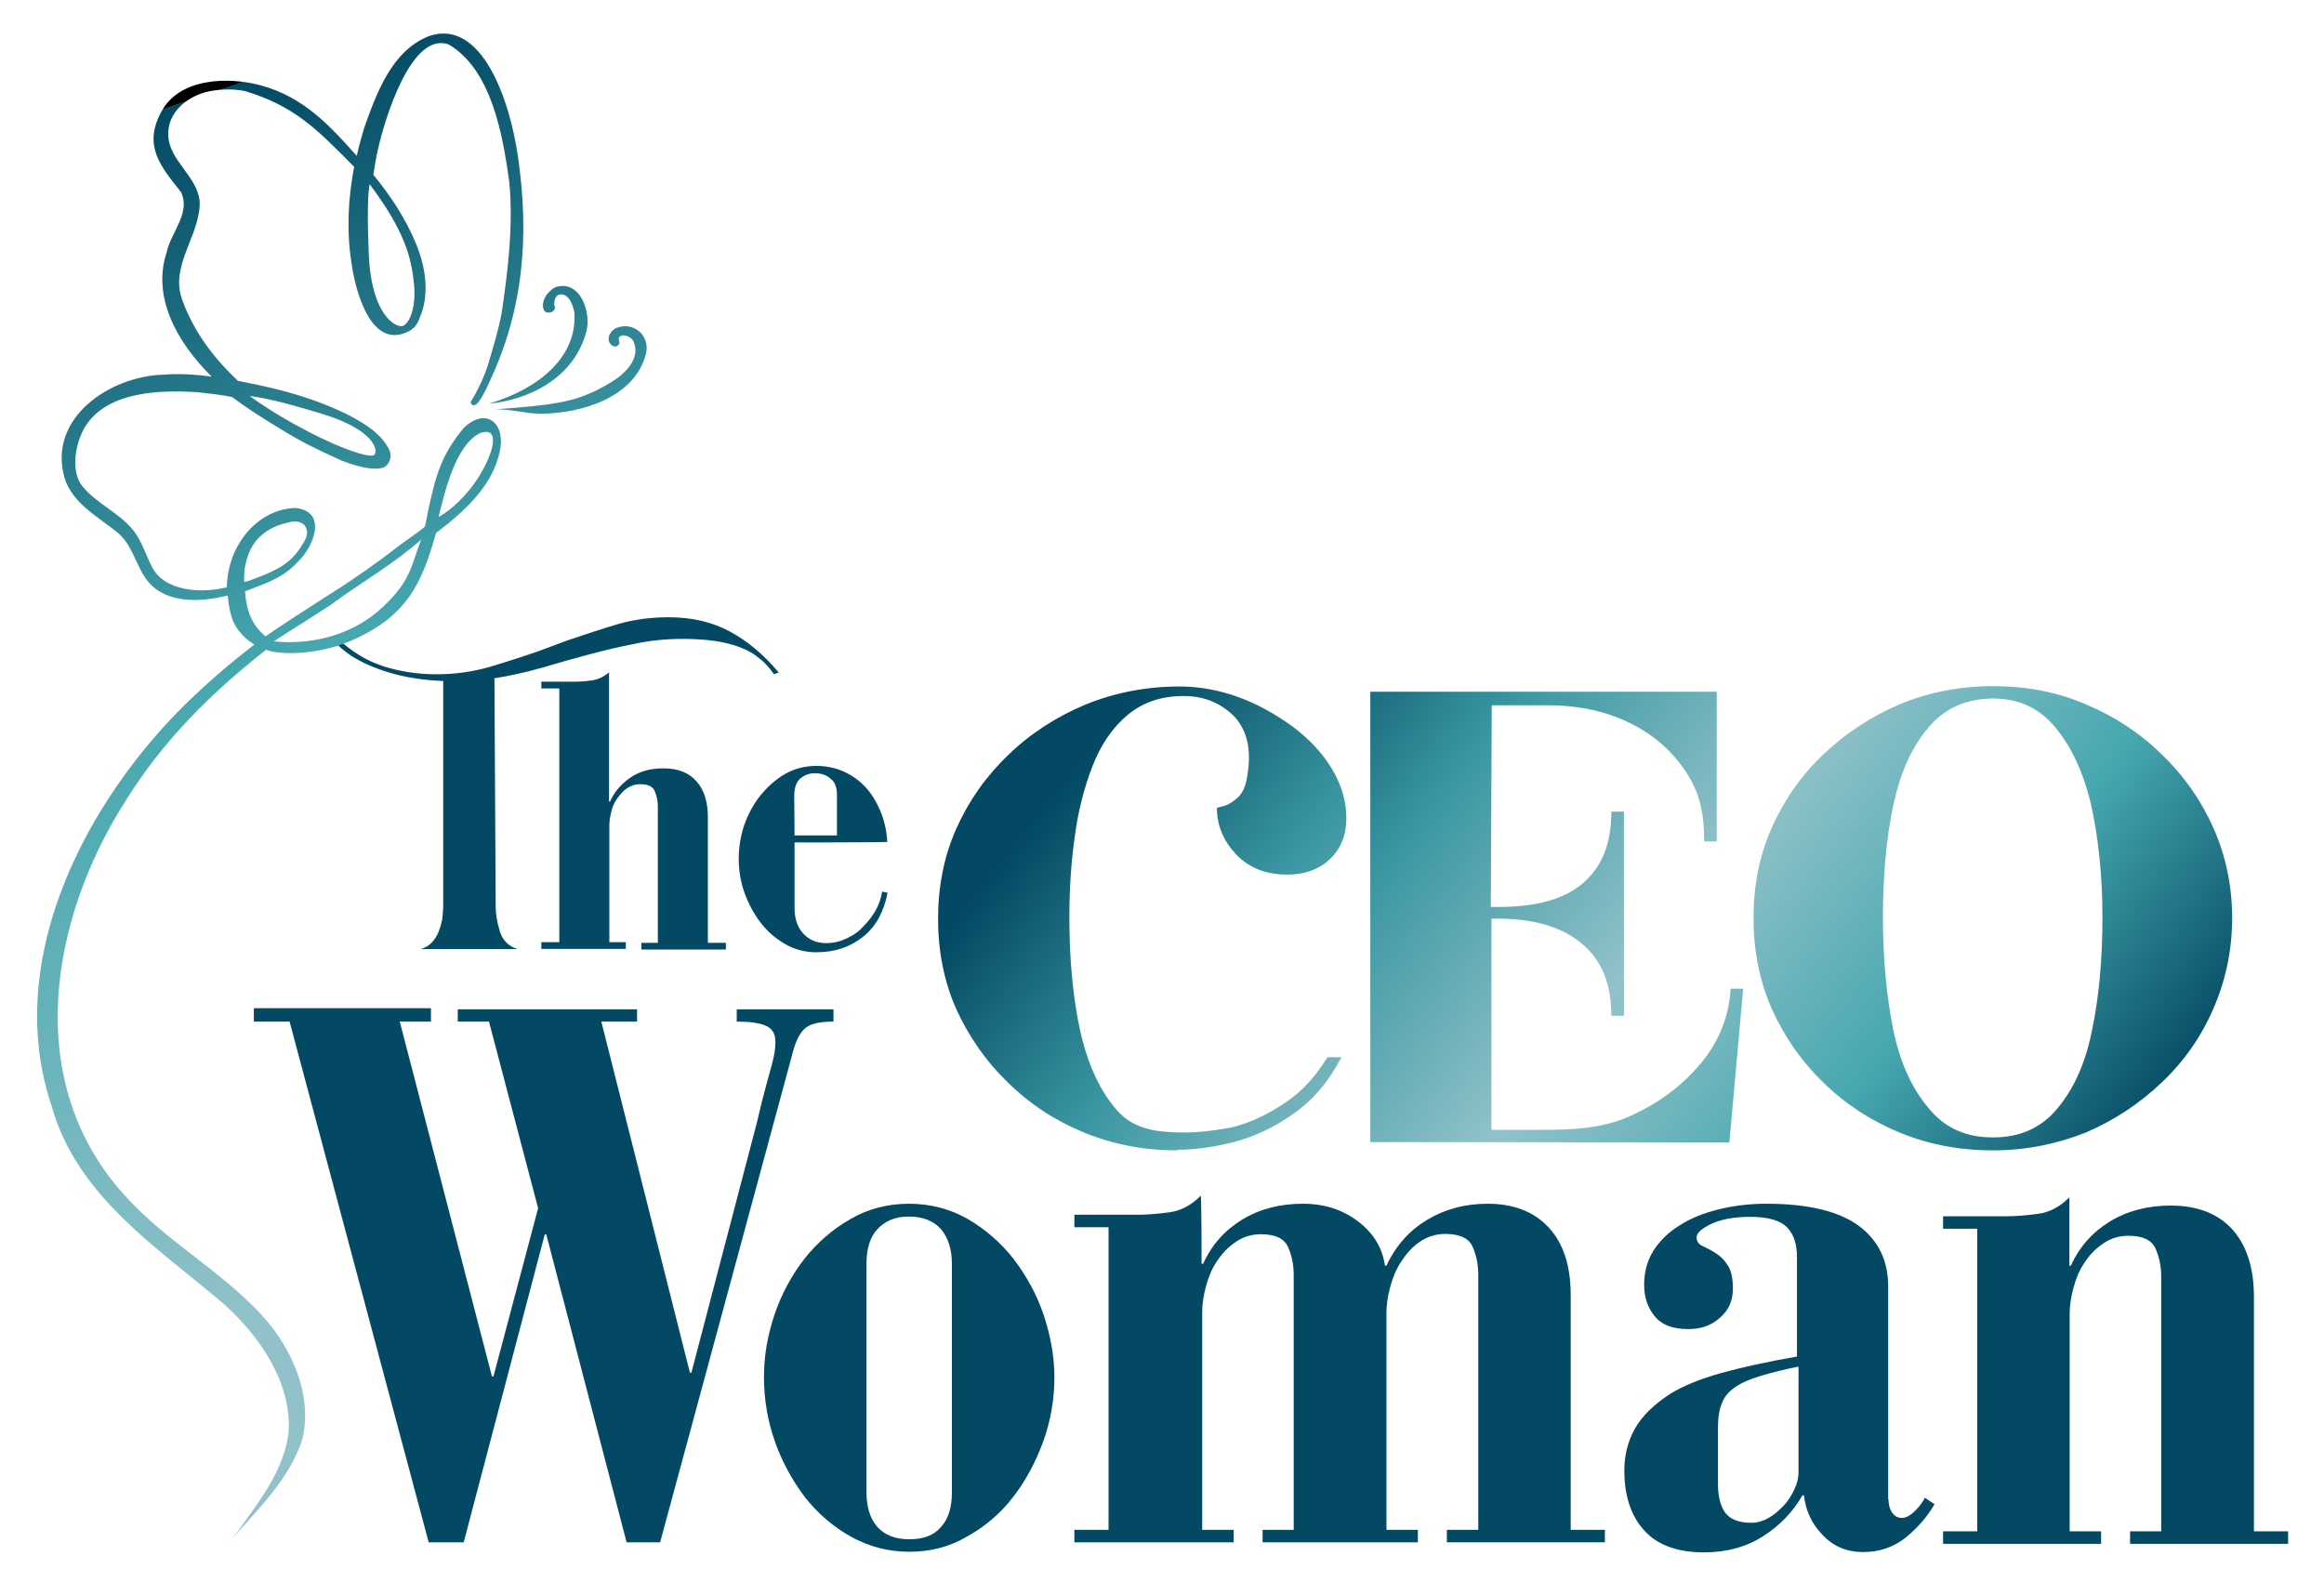
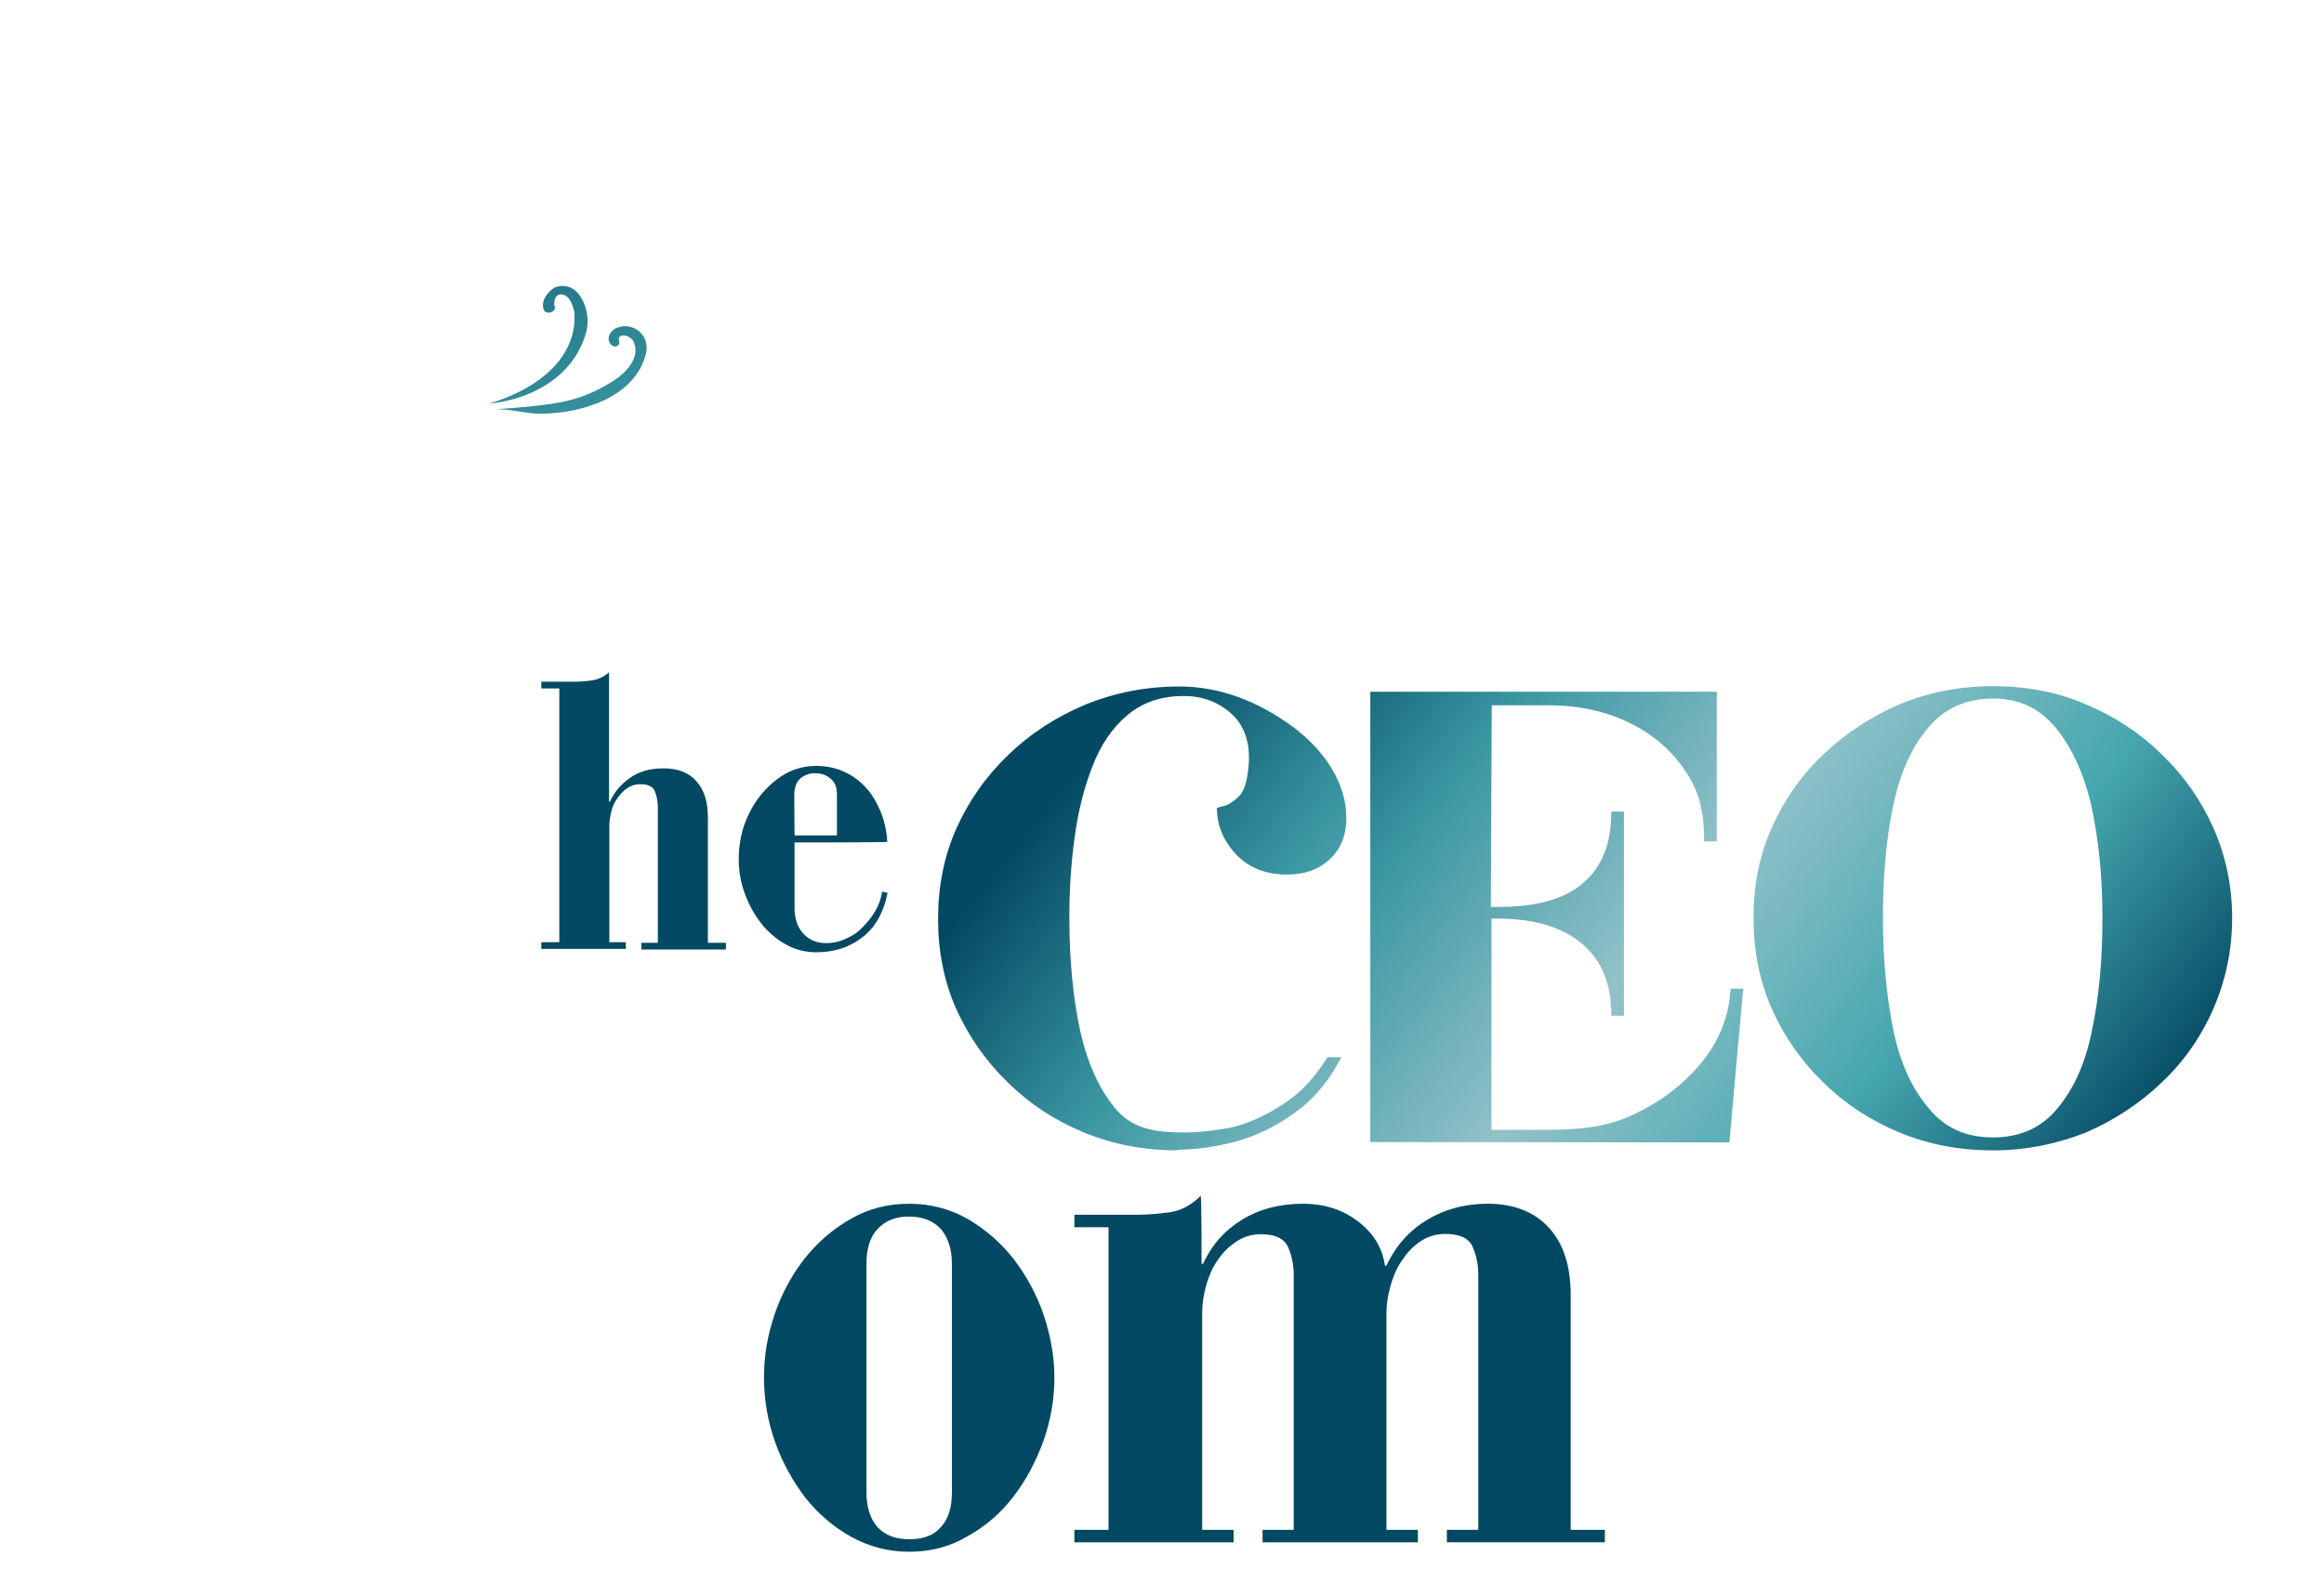
<svg xmlns="http://www.w3.org/2000/svg" xmlns:xlink="http://www.w3.org/1999/xlink" id="Layer_1" data-name="Layer 1" viewBox="0 0 761.83 518.68">
  <defs>
    <style>      .cls-1 {        fill: url(#linear-gradient-2);      }      .cls-2 {        fill: #034963;      }      .cls-3 {        fill: url(#linear-gradient-4);      }      .cls-4 {        fill: url(#linear-gradient-3);      }      .cls-5 {        fill: url(#linear-gradient-5);      }      .cls-6 {        fill: url(#linear-gradient-6);      }      .cls-7 {        fill: url(#linear-gradient);      }    </style>
    <linearGradient id="linear-gradient" x1="282.71" y1="428.83" x2="138.71" y2="6.61" gradientUnits="userSpaceOnUse">
      <stop offset=".07" stop-color="#92c2c9" />
      <stop offset=".13" stop-color="#92c2c9" />
      <stop offset=".59" stop-color="#46a7af" />
      <stop offset="1" stop-color="#034963" />
      <stop offset="1" stop-color="#000" />
    </linearGradient>
    <linearGradient id="linear-gradient-2" x1="290.07" y1="426.31" x2="146.07" y2="4.1" xlink:href="#linear-gradient" />
    <linearGradient id="linear-gradient-3" x1="181.66" y1="463.29" x2="37.66" y2="41.08" xlink:href="#linear-gradient" />
    <linearGradient id="linear-gradient-4" x1="340.48" y1="268" x2="593.18" y2="467.22" gradientUnits="userSpaceOnUse">
      <stop offset="0" stop-color="#034963" />
      <stop offset=".23" stop-color="#3a97a2" />
      <stop offset=".48" stop-color="#92c2c9" />
      <stop offset=".74" stop-color="#46a7af" />
      <stop offset="1" stop-color="#034963" />
    </linearGradient>
    <linearGradient id="linear-gradient-5" x1="410.24" y1="225.11" x2="662.94" y2="424.33" gradientUnits="userSpaceOnUse">
      <stop offset="0" stop-color="#034963" />
      <stop offset=".22" stop-color="#3a97a2" />
      <stop offset=".48" stop-color="#92c2c9" />
      <stop offset=".74" stop-color="#46a7af" />
      <stop offset="1" stop-color="#034963" />
    </linearGradient>
    <linearGradient id="linear-gradient-6" x1="466.41" y1="153.86" x2="719.11" y2="353.09" xlink:href="#linear-gradient-5" />
  </defs>
  <g>
    <path class="cls-2" d="M199.65,262.8h.3c1.4-3.1,3.6-5.7,6.6-7.8s6.6-3.1,10.9-3.1c4.8,0,8.4,1.4,10.9,4.3,2.5,2.8,3.7,6.7,3.7,11.8v41.1h5.9v2.2h-27.7v-2.2h5.4v-44.8c0-1.7-.4-3.4-1-4.9-.6-1.6-2.3-2.3-4.8-2.3-1.7,0-3.1.5-4.4,1.4s-2.3,2.1-3.2,3.4c-.9,1.3-1.6,2.8-1.9,4.4-.4,1.6-.6,3.1-.6,4.4v38.2h5.4v2.2h-27.7v-2.2h5.9v-83.2h-5.9v-2.2h10.5c1.8,0,3.7-.1,5.9-.4,2.2-.3,4.1-1.2,5.8-2.7v42.4Z" />
    <path class="cls-2" d="M260.46,276.2v21.4c0,3.5.9,6.3,2.8,8.4,1.9,2.1,4.4,3.2,7.6,3.2,2.1,0,4-.4,5.9-1.2,1.9-.8,3.9-1.9,5.4-3.4s3.1-3.2,4.4-5.3c1.3-2.1,2.2-4.4,2.6-7l1.8.4c-1.2,6.1-3.7,10.9-7.9,14.3s-9.2,5.2-15.5,5.2c-3.6,0-7.1-.9-10.2-2.7-3.1-1.8-5.8-4.1-8-7-2.2-2.8-4-6.2-5.3-9.8-1.3-3.6-1.9-7.4-1.9-11.1s.6-7.5,1.8-11.1c1.3-3.6,3-6.8,5.3-9.7,2.3-2.8,4.9-5.2,8-7,3.1-1.8,6.6-2.7,10.3-2.7,3.2,0,6.2.6,8.9,1.8,2.7,1.2,5,2.8,7.1,5,2.1,2.2,3.7,4.9,5,7.9,1.3,3.1,2.1,6.5,2.3,10.2.3.2-30.4.2-30.4.2ZM260.46,273.9h13.9v-13.2c0-2.5-.6-4.3-2.1-5.4-1.3-1.2-3-1.8-5.2-1.8-1.8,0-3.4.6-4.8,1.8-1.3,1.2-1.9,3.1-1.9,5.6l.1,13h0Z" />
-     <path class="cls-2" d="M162.49,297.06c0,2.7.5,5.6,1.4,8.4.9,2.8,2.8,4.8,5.8,5.7h-31.8c1.6-.5,2.8-1.2,3.7-2.2.9-1,1.7-2.2,2.2-3.5.5-1.3.9-2.7,1.2-4.1.1-1.6.3-3,.3-4.3v-73.8c-3.1-.1-6.2-.4-9.4-.9s-6.3-1.2-9.4-2.2c-3.1-1-6.1-2.2-8.9-3.7s-5.3-3.4-7.5-5.6l.5-1.6c4.7,4.4,9.8,7.5,15.2,9.2,5.4,1.7,11.2,2.6,17.4,2.6,5.8,0,11.5-.8,16.9-2.3,5.4-1.6,11-3.4,16.5-5.3l9.4-3.5c5.6-1.9,11-3.7,16.4-5.3,5.4-1.6,11.1-2.3,16.9-2.3,7.6,0,14.3,1.6,20,4.7,5.8,3.1,11.1,7.6,16,13.4l-1.6.6c-1.7-2.6-3.7-4.5-5.9-6.1s-4.7-2.7-7.4-3.5c-2.6-.8-5.4-1.3-8.3-1.6-2.8-.3-5.7-.4-8.4-.4-5.3,0-10.5.5-15.6,1.6-5.2,1-10.2,2.2-15.4,3.6s-10.2,2.8-15.2,4.3c-5,1.4-10.2,2.6-15.4,3.4l.4,74.7h0Z" />
    <g>
      <path class="cls-2" d="M345.64,451.64c0,7-1.2,14-3.6,20.8-2.5,6.8-5.7,12.9-9.9,18.3-4.1,5.4-9.2,9.7-15.1,13-5.8,3.4-12.1,5-19,5s-13.2-1.7-19-4.9c-5.8-3.2-10.9-7.6-15.1-12.9-4.1-5.4-7.5-11.5-9.9-18.3-2.4-6.8-3.6-13.8-3.6-21.1s1.2-13.8,3.5-20.7c2.3-6.7,5.6-12.8,9.8-18.2,4.3-5.4,9.3-9.7,15.1-13,5.8-3.4,12.3-5,19.2-5s13.4,1.7,19.2,5c5.8,3.4,10.9,7.8,15.1,13.2,4.1,5.4,7.5,11.5,9.8,18.3,2.3,7,3.5,13.7,3.5,20.5ZM284.04,489.24c0,4.8,1.2,8.7,3.6,11.4,2.5,2.7,5.9,4,10.5,4s8-1.3,10.3-4c2.5-2.7,3.6-6.5,3.6-11.4v-74.9c0-4.8-1.2-8.5-3.6-11.4-2.5-2.7-5.9-4.1-10.6-4.1-4.1,0-7.5,1.3-10.1,4-2.5,2.6-3.7,6.5-3.7,11.4v75Z" />
      <path class="cls-2" d="M393.89,414.34h.5c2.8-6.2,7.1-11,12.8-14.5,5.8-3.5,12.4-5.2,19.9-5.2,7,0,13,1.9,18.1,5.8s8,8.7,8.8,14.5h.5c3.1-6.6,7.5-11.5,13.3-15,5.8-3.5,12.4-5.3,19.9-5.3,8.5,0,15.2,2.6,20,7.8,4.8,5.2,7.2,12.5,7.2,22.2v76.9h11.2v4.1h-51.8v-4.1h10.3v-83.7c0-3.2-.6-6.3-1.9-9.2-1.3-2.8-4.3-4.1-9-4.1-3.1,0-5.8.9-8.3,2.6s-4.4,3.9-6.1,6.5c-1.7,2.6-2.8,5.4-3.6,8.4s-1.2,5.8-1.2,8.3v71.2h10.3v4.1h-50.9v-4.1h10.2v-83.6c0-3.2-.6-6.3-1.9-9.2-1.3-2.8-4.3-4.1-8.9-4.1-3.1,0-5.9.9-8.3,2.6-2.5,1.7-4.4,3.7-6.1,6.3-1.7,2.5-2.8,5.3-3.6,8.3-.8,3-1.2,5.8-1.2,8.3v71.4h10.3v4.1h-52.2v-4.1h11.2v-99.2h-11.2v-4.1h20.9c3.1,0,6.6-.3,10.3-.8,3.7-.5,7.1-2.3,10.2-5.4.3-.2.3,22.3.3,22.3Z" />
-       <path class="cls-2" d="M619.07,491.54c0,1.4.3,3.1,1.2,4.4.9,1.2,1.9,1.7,3.2,1.7s2.8-.8,4.3-2.3c1.6-1.6,2.6-3,3.2-4.3l3.2,2.1c-2.3,4-5.4,7.6-9.4,10.9-4,3.2-8.7,4.8-14,4.8s-9.7-1.8-13.3-5.6c-3.6-3.7-5.6-8.1-6.1-13h-.5c-3.1,5.4-7.4,9.9-12.9,13.4-5.4,3.5-11.9,5.3-19.4,5.3-8.5,0-15.1-2.3-19.5-7.1-4.4-4.8-6.6-11.4-6.6-19.8,0-5,1.2-9.6,3.5-13.7,2.3-4.1,6.2-7.9,11.6-11.4,4.4-2.7,9.9-4.9,16.7-6.8,6.8-1.9,15.1-3.7,24.8-5.4v-32.5c0-4.3-1-7.5-3.2-9.8s-6.2-3.5-12.1-3.5c-5.3,0-9.6.8-12.8,2.3-3.2,1.6-4.8,3-4.8,4.4,0,1.3.6,2.2,1.8,2.8,1.3.6,2.7,1.3,4.1,2.2,1.6.9,3,2.2,4.1,3.9,1.3,1.7,1.9,4.4,1.9,7.9,0,4-1.4,7.2-4.4,9.7-2.8,2.5-6.2,3.6-10.2,3.6-5.2,0-8.8-1.4-11.1-4.3-2.3-2.8-3.4-6.3-3.4-10.3s1-7.9,3.1-11.2c2.1-3.2,5-6.1,8.7-8.3,3.6-2.3,7.9-4,12.8-5.2,4.9-1.2,10.1-1.8,15.5-1.8,13.7,0,23.8,2.5,30.2,7.2,6.5,4.8,9.7,11.5,9.7,19.9v69.8h.1ZM589.47,448.04c-5,1-9.2,2.1-12.5,3.1-3.3,1-6.1,2.2-8.1,3.6-2.1,1.4-3.6,3.1-4.4,5.3-.9,2.1-1.3,4.7-1.3,7.9v18.7c0,3.9.8,7,2.3,9.2,1.6,2.2,4.4,3.4,8.7,3.4,1.8,0,3.7-.5,5.6-1.6,1.8-1,3.5-2.5,5-4.1,1.6-1.7,2.7-3.6,3.5-5.4.9-1.9,1.3-3.7,1.3-5.4v-34.7h-.1Z" />
-       <path class="cls-2" d="M678.36,414.94h.5c2.8-6.2,7.1-11,12.8-14.5,5.8-3.5,12.4-5.2,19.9-5.2,8.9,0,15.6,2.7,20.3,7.9,4.7,5.3,7,12.7,7,22v76.9h11.2v4.1h-51.8v-4.1h10.2v-83.6c0-3.2-.6-6.3-1.9-9.2-1.3-2.8-4.3-4.1-8.9-4.1-3.1,0-5.9.9-8.3,2.6-2.5,1.7-4.4,3.7-6.1,6.3-1.7,2.5-2.8,5.3-3.6,8.3-.8,3-1.2,5.8-1.2,8.3v71.4h10.3v4.1h-51.8v-4.1h11.2v-99.2h-11.2v-4.1h20.9c3.1,0,6.6-.3,10.3-.8,3.7-.5,7.1-2.3,10.2-5.4v22.4h0Z" />
-       <path class="cls-2" d="M141.27,330.51v4.4h-10.23l30.22,116.33h.51l14.63-55.13-16.11-61.2h-10.23v-4.02h58.77v4.02h-11.71l29.04,115.12h.49l21.45-81.95c1.13-4.87,2.1-8.77,2.91-11.68.82-2.93,1.48-5.33,1.97-7.2.49-1.87.81-3.33.97-4.4.16-1.06.24-2.16.24-3.29,0-2.6-1.07-4.35-3.18-5.24-2.1-.9-5.28-1.35-9.5-1.35v-4.02h31.71v4.02c-4.39,0-7.44.69-9.15,2.08-1.71,1.39-3.05,3.86-4.02,7.42l-43.66,161.24h-10.98l-26.34-100.98h-.49l-26.58,100.98h-11.47l-45.6-170.73h-11.71v-4.4h58.04Z" />
    </g>
  </g>
  <g>
    <path class="cls-7" d="M181.91,100.99c.05-.51-.29-.88-.24-1.38.07-1.31.42-2.86,1.9-3.1,3-.2,4.16,3.4,4.7,5.76,1.15,14.56-11.37,25.05-27.76,30-.39.14,1.39-.14,1.89-.19,13.87-1.99,26.15-9.85,29.75-23.17,1.89-6.22-1.94-17.39-10.02-14.78-2.59,1.26-5.15,4.83-3.75,7.71.93,1.21,3.28.68,3.53-.85Z" />
    <path class="cls-1" d="M202.06,107.52c-1.44.65-2.79,2.29-2.52,3.97.15,1.49,2.11,3.01,3.26,1.48.63-.77-.16-1.59.07-2.32,1.25-1.53,3.89-.29,4.74,1.14,2.69,5.76-2.93,10.94-7.39,13.6-10.91,6.52-17.36,7.26-38.61,8.88,5.18-.42,10.49,1.37,15.61,1.36,13.56-.05,30.92-5.4,34.52-19.62,1.51-5.98-4.09-10.75-9.69-8.48Z" />
-     <path class="cls-4" d="M152.06,140.25c-7.35,8.87-9.12,15.28-11.67,26.99-.21.92-.78,4.3-1.08,5.33-1.09,1.22-6.93,5.12-8.23,6.15-7.28,5.65-14.88,11.03-22.73,15.94-6.13,4.02-10.49,6.67-15.76,10.21-.12.1-1.51.98-1.95,1.28-1.18.78-2.38,1.62-3.6,2.49-3.51-2.94-6.22-6.97-6.71-14.81.59-.15,1.16-.41,1.84-.68,6.1-2.32,10.86-4,15.49-8.98,5.14-4.84,9.82-16.36-.66-17.63-12.24.22-22.43,11.89-22.63,25.98-8.13,2.12-20.76,1.47-24.72-6.98-2.01-4.02-3.52-9.1-6.67-12.5-4.43-5.09-11.36-8.11-15.7-13.31-4.63-5.16-2.48-15.83,1.51-21.15,7.71-10.32,23.85-10.72,35.88-10.01,4.37.47,7.12.79,11.41,1.57,5.01,3.82,11.12,7.64,16.14,10.65,6.43,3.98,10.66,6.07,19.71,10.19,7.1,2.71,10.76,3.05,13.7,2.36,2.11-1.02,2.96-3.62,2.04-5.74-2.54-5.37-8-8.64-13.09-11.35-10.9-5.55-22.67-8.69-34.66-11.01-.62-.14-1.24-.28-1.85-.32-7.97-7.45-14.57-16.14-18.33-26.61-4.24-11.34,6.12-21.32,5.71-32.43-.93-8.35-10.17-13.26-10.31-21.78-.11-7.13,5.73-12.03,12.18-13.88,4.02-1.01,8.92-1.19,12.92-.39,16.17,4.92,23.32,12.15,35.85,24.87-1.98,10.34-2.53,20.95-.89,31.34,1.22,9.22,6.46,29.5,19.31,22.29,1.69-1.17,2.48-2.26,3.33-4.85q-.01-.1.08-.21s-.01-.1.09-.11c2.77-7.51,1.43-15.92-1.75-23.54-3.43-8.2-8.27-15.46-13.88-22.34.42-2.85.93-5.72,1.56-8.49,1.94-8.74,10.7-38.86,23.22-34.18,14,8.35,17.63,29.6,19.75,44.76,1.42,14.23-.39,29.39-2.5,43.47-1.06,5.53-2.73,10.92-4.3,16.3-1.37,4.46-3.54,8.9-5.87,12.75.28.77.71,1.03,1.11.99,1.79-.18,4.24-5.85,4.82-7.11,11.8-24.69,13.19-49.05,9.71-73.83-2.79-19.92-12.23-46.01-29.32-40.09-12.18,4.84-17.13,18.7-21.21,30.16-.91,3-1.72,6-2.41,9.08-8.72-9.78-17.29-19.17-31.14-23.02-10.86-3.03-27.1-2.62-33,8.72-5.93,11.05-.13,17.8,6.53,26.18,3.29,6.81-3.31,13.2-4.67,19.66-4.88,14.56,3.14,29.44,14.73,40.84-5.2-.68-10.46-1.06-15.74-.64-17.55.45-38.09,14.15-32.51,33.8,2.54,8.29,10.71,12.6,17.04,17.69,4.79,3.65,6,9.76,9.1,14.57,5.64,9.19,18.05,8.75,27.36,6.32.77,7.76,2.26,10.62,6.14,14.26.68.55,1.41,1.05,2.14,1.54.16.1.32.21.48.31-9,6.81-18.48,15.28-25.25,22.18-31.99,32.9-56.65,82.82-41.31,128.87,8.33,29.8,34.37,46.28,56.57,65.16,11.73,10.63,22.06,25.4,21.23,41.89-1.47,12.6-9.87,23.1-17.05,33.09-.53.68-1.11,1.31-1.59,2.02,8.61-9.76,18.79-19.64,22.99-32.31,3.42-13.09-2.05-26.99-10.01-37.35-13.61-16.84-33.7-26.82-48.06-42.93-33.63-36.85-24.76-90.13.13-129.21,12.23-19.71,27.68-35.17,46.12-49.68.55.18,1.13.35,1.73.49.08.02.15.04.23.06l-.05-.02c6.63,1.32,16.92.18,24.68-2.98,19.89-8.12,24.57-19.64,29.18-35.88,8.88-6.71,18.48-15.21,20.86-26.6,2.11-9.05-4.2-14.96-11.74-7.87ZM106.11,135.85c17.94,5.55,18.08,12.97,16.22,13.46-1.86.49-9.3-1.58-21.49-7.91-12.19-6.32-18.94-11.58-18.94-11.58,4.59.65,9.81,1.63,24.22,6.02ZM121.2,60.42c11.6,15.52,13.55,23.97,14.47,32.22.92,8.25-1.55,13.62-3.7,14.24-2.05.61-10.18-3.31-11.06-23.22-.88-19.91.29-23.24.29-23.24ZM80.07,190.59c-.11-1.09,0-4.02.44-5.67,1.75-8.62,7.71-12.33,14.31-13.69.49-.15.89-.19,1.28-.23,3.68-.37,5.89,2.63,3.66,6.47-3.51,6.08-6.56,8.79-17.91,12.84-.78.28-1.36.44-1.66.47-.1,0-.11-.09-.12-.19ZM125.39,199.08c-8.91,8.43-21.86,12.53-35.66,11.2.28-.23,1.36-.9,3.44-2.21l.24-.17c.95-.6,9.45-5.97,15.12-9.65l.09-.11c.29-.13.47-.35.66-.47.28-.23.57-.36.75-.58.19-.12.28-.23.48-.25.19-.12.38-.24.47-.35.28-.23.57-.36.75-.58,6.09-4.43,18.13-11.66,26.34-19.01-3.29,8.37-3.19,13.38-12.66,22.17ZM156.66,156.77c-3.65,5.69-8.71,10.42-12.9,12.74,2-8.14,5.65-23.98,13.83-27.61,6.63-2.07,4.2,6.82-.93,14.87Z" />
  </g>
  <path class="cls-3" d="M386.01,377.14c-10.98,0-21.06-1.91-30.63-5.84-9.57-3.93-17.84-9.37-24.99-16.43-7.15-6.85-12.8-15.01-16.93-24.08-4.03-9.07-5.95-19.05-5.95-29.53s1.91-20.46,5.95-29.53c4.03-9.07,9.77-17.23,17.03-24.19,7.26-7.05,15.72-12.5,25.29-16.53,9.67-3.93,19.95-5.95,30.94-5.95,6.55,0,13,1.21,19.35,3.53,6.35,2.32,12.19,5.64,17.74,9.67,5.34,4.03,9.67,8.57,12.8,13.81,3.12,5.24,4.74,10.58,4.74,16.12s-1.81,10.18-5.44,13.5c-3.63,3.43-8.36,5.04-13.91,5.04-7.05,0-12.6-2.22-16.83-6.65-4.13-4.43-6.25-9.47-6.25-15.22,0,0,.81-.3,2.22-.6,1.61-.4,3.02-1.41,4.53-2.72,1.61-1.41,2.62-3.63,3.12-6.65,1.61-8.87.1-15.32-4.13-19.95-4.43-4.43-9.88-6.75-16.63-6.75-7.46,0-13.5,2.12-18.44,6.25-4.94,4.13-8.77,9.77-11.49,16.83-2.72,7.05-4.74,14.81-5.84,23.48-1.21,8.57-1.71,17.33-1.71,26,0,14.11,1.21,26.6,3.63,37.59,2.52,10.98,6.55,19.55,12.09,25.8,5.64,6.25,13.1,7.15,22.37,7.15,3.93,0,8.46-.5,13.81-1.41,5.34-1.01,11.08-3.43,17.03-7.15,5.95-3.73,10.28-7.66,15.72-16.12h4.53c-4.13,7.96-9.37,14.11-15.62,18.44-6.15,4.43-12.6,7.46-19.25,9.27-6.65,1.71-13,2.62-19.05,2.62h.1l.1.2h0Z" />
  <path class="cls-5" d="M449.2,374.42v-147.63h113.57v49.08h-4.13c0-9.07-1.31-15.62-5.74-22.47-4.43-6.85-10.58-12.39-18.34-16.22-7.86-3.93-16.83-5.95-27.11-5.95h-18.44l-.3,66.11h3.12c11.19-.1,20.46-2.22,26.91-7.66,6.65-5.64,9.47-13.4,9.47-23.58h4.13v66.91h-4.13c0-9.98-2.82-17.84-9.47-23.48-6.65-5.64-15.32-8.06-26.2-8.36h-3.63v69.23h16.93c10.18,0,19.95-.5,29.02-4.74,9.07-4.13,16.63-9.77,22.67-17.03,5.95-7.15,9.27-15.32,9.77-24.49h4.13l-4.53,50.39-117.7-.1h0Z" />
  <path class="cls-6" d="M653.32,377.14c-10.98,0-21.06-1.91-30.63-5.84-9.47-3.93-17.84-9.37-24.99-16.43-7.15-6.85-12.8-15.01-16.93-24.19-4.03-9.27-5.95-19.15-5.95-29.73s1.91-20.46,5.95-29.53c4.03-9.07,9.67-17.23,16.93-24.08,7.15-6.85,15.62-12.39,24.99-16.43,9.47-3.93,19.65-5.95,30.63-5.95s21.06,1.91,30.43,5.95c9.37,3.93,17.74,9.37,24.89,16.43,7.15,6.85,12.9,15.01,16.93,24.08,4.03,9.07,6.15,19.05,6.15,29.53s-2.12,20.46-6.15,29.73c-4.03,9.27-9.67,17.33-16.93,24.19-7.15,6.85-15.52,12.39-24.89,16.43-9.47,3.73-19.55,5.84-30.43,5.84ZM653.32,372.9c8.97,0,16.02-3.22,21.26-9.67,5.24-6.35,8.97-14.41,11.19-25.39,2.32-10.98,3.43-23.28,3.43-37.08s-1.31-26-3.73-36.98c-2.62-10.98-6.55-19.05-11.69-25.29-5.24-6.35-11.99-9.47-20.36-9.47-8.87,0-15.92,3.12-21.26,9.47-5.34,6.25-9.07,14.31-11.49,25.29-2.32,10.98-3.43,23.28-3.43,36.98s1.21,26,3.43,37.08c2.32,10.98,6.15,19.05,11.49,25.39,5.24,6.55,12.29,9.67,21.16,9.67Z" />
</svg>